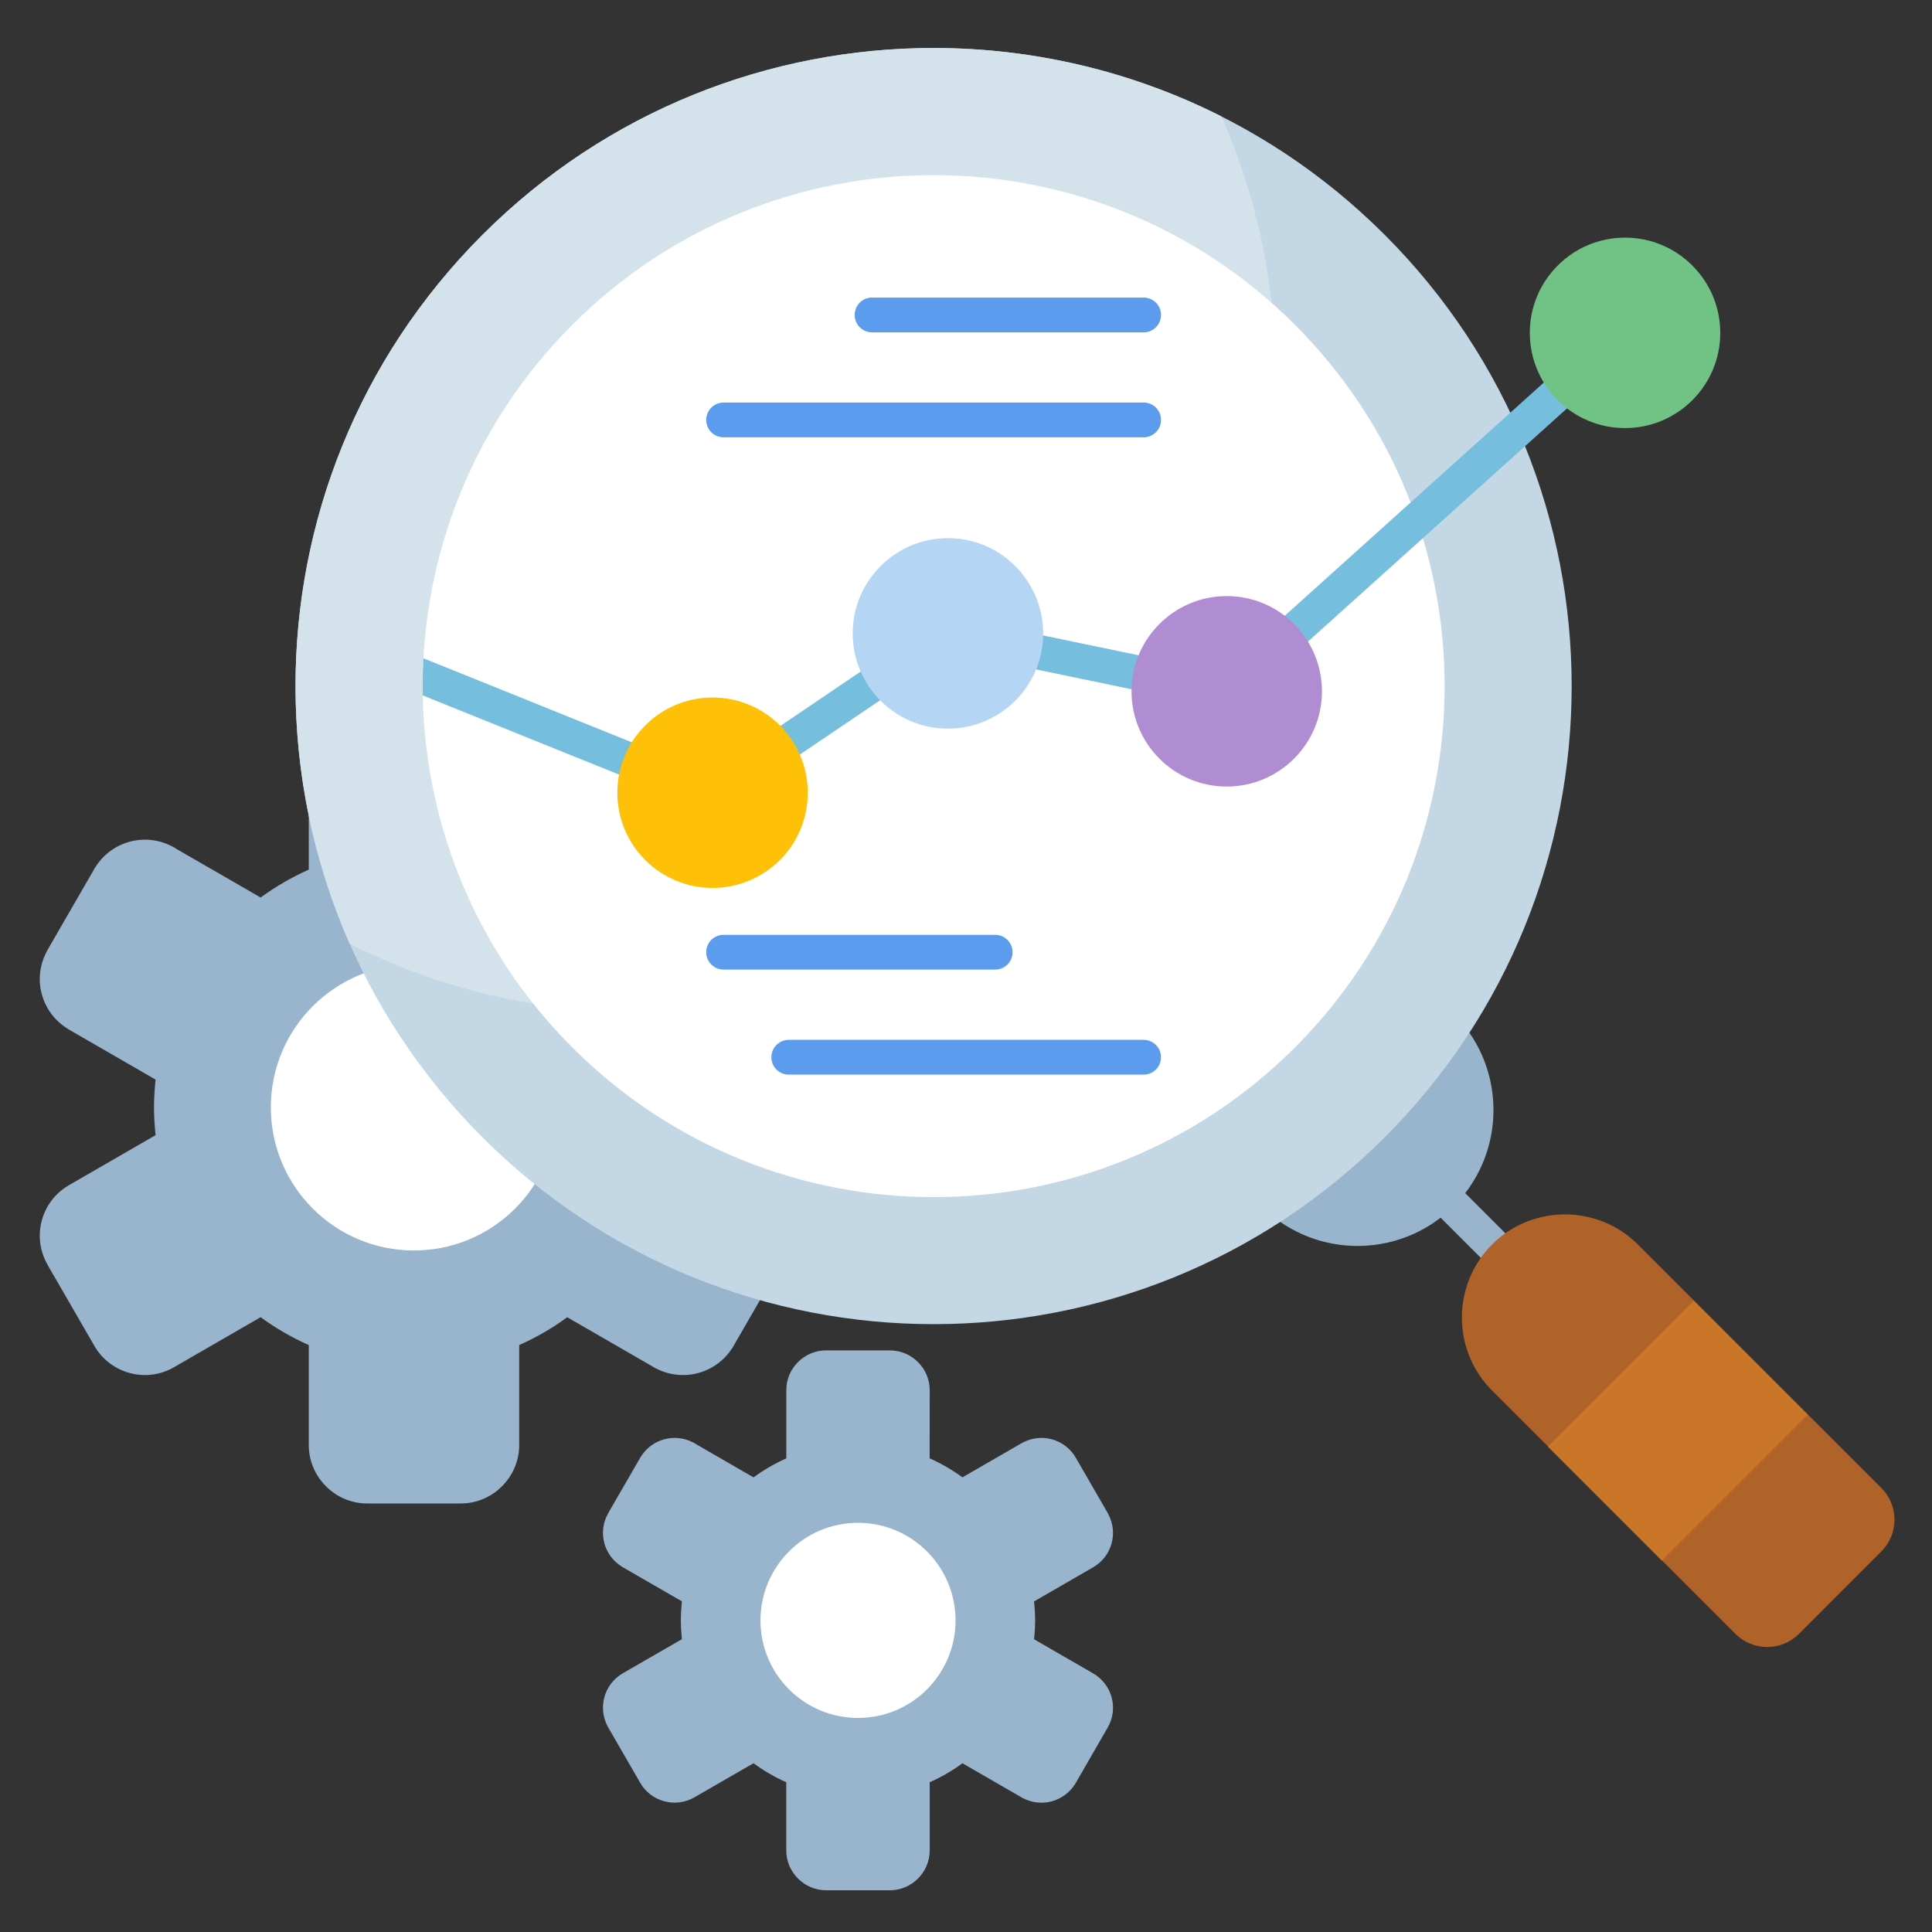
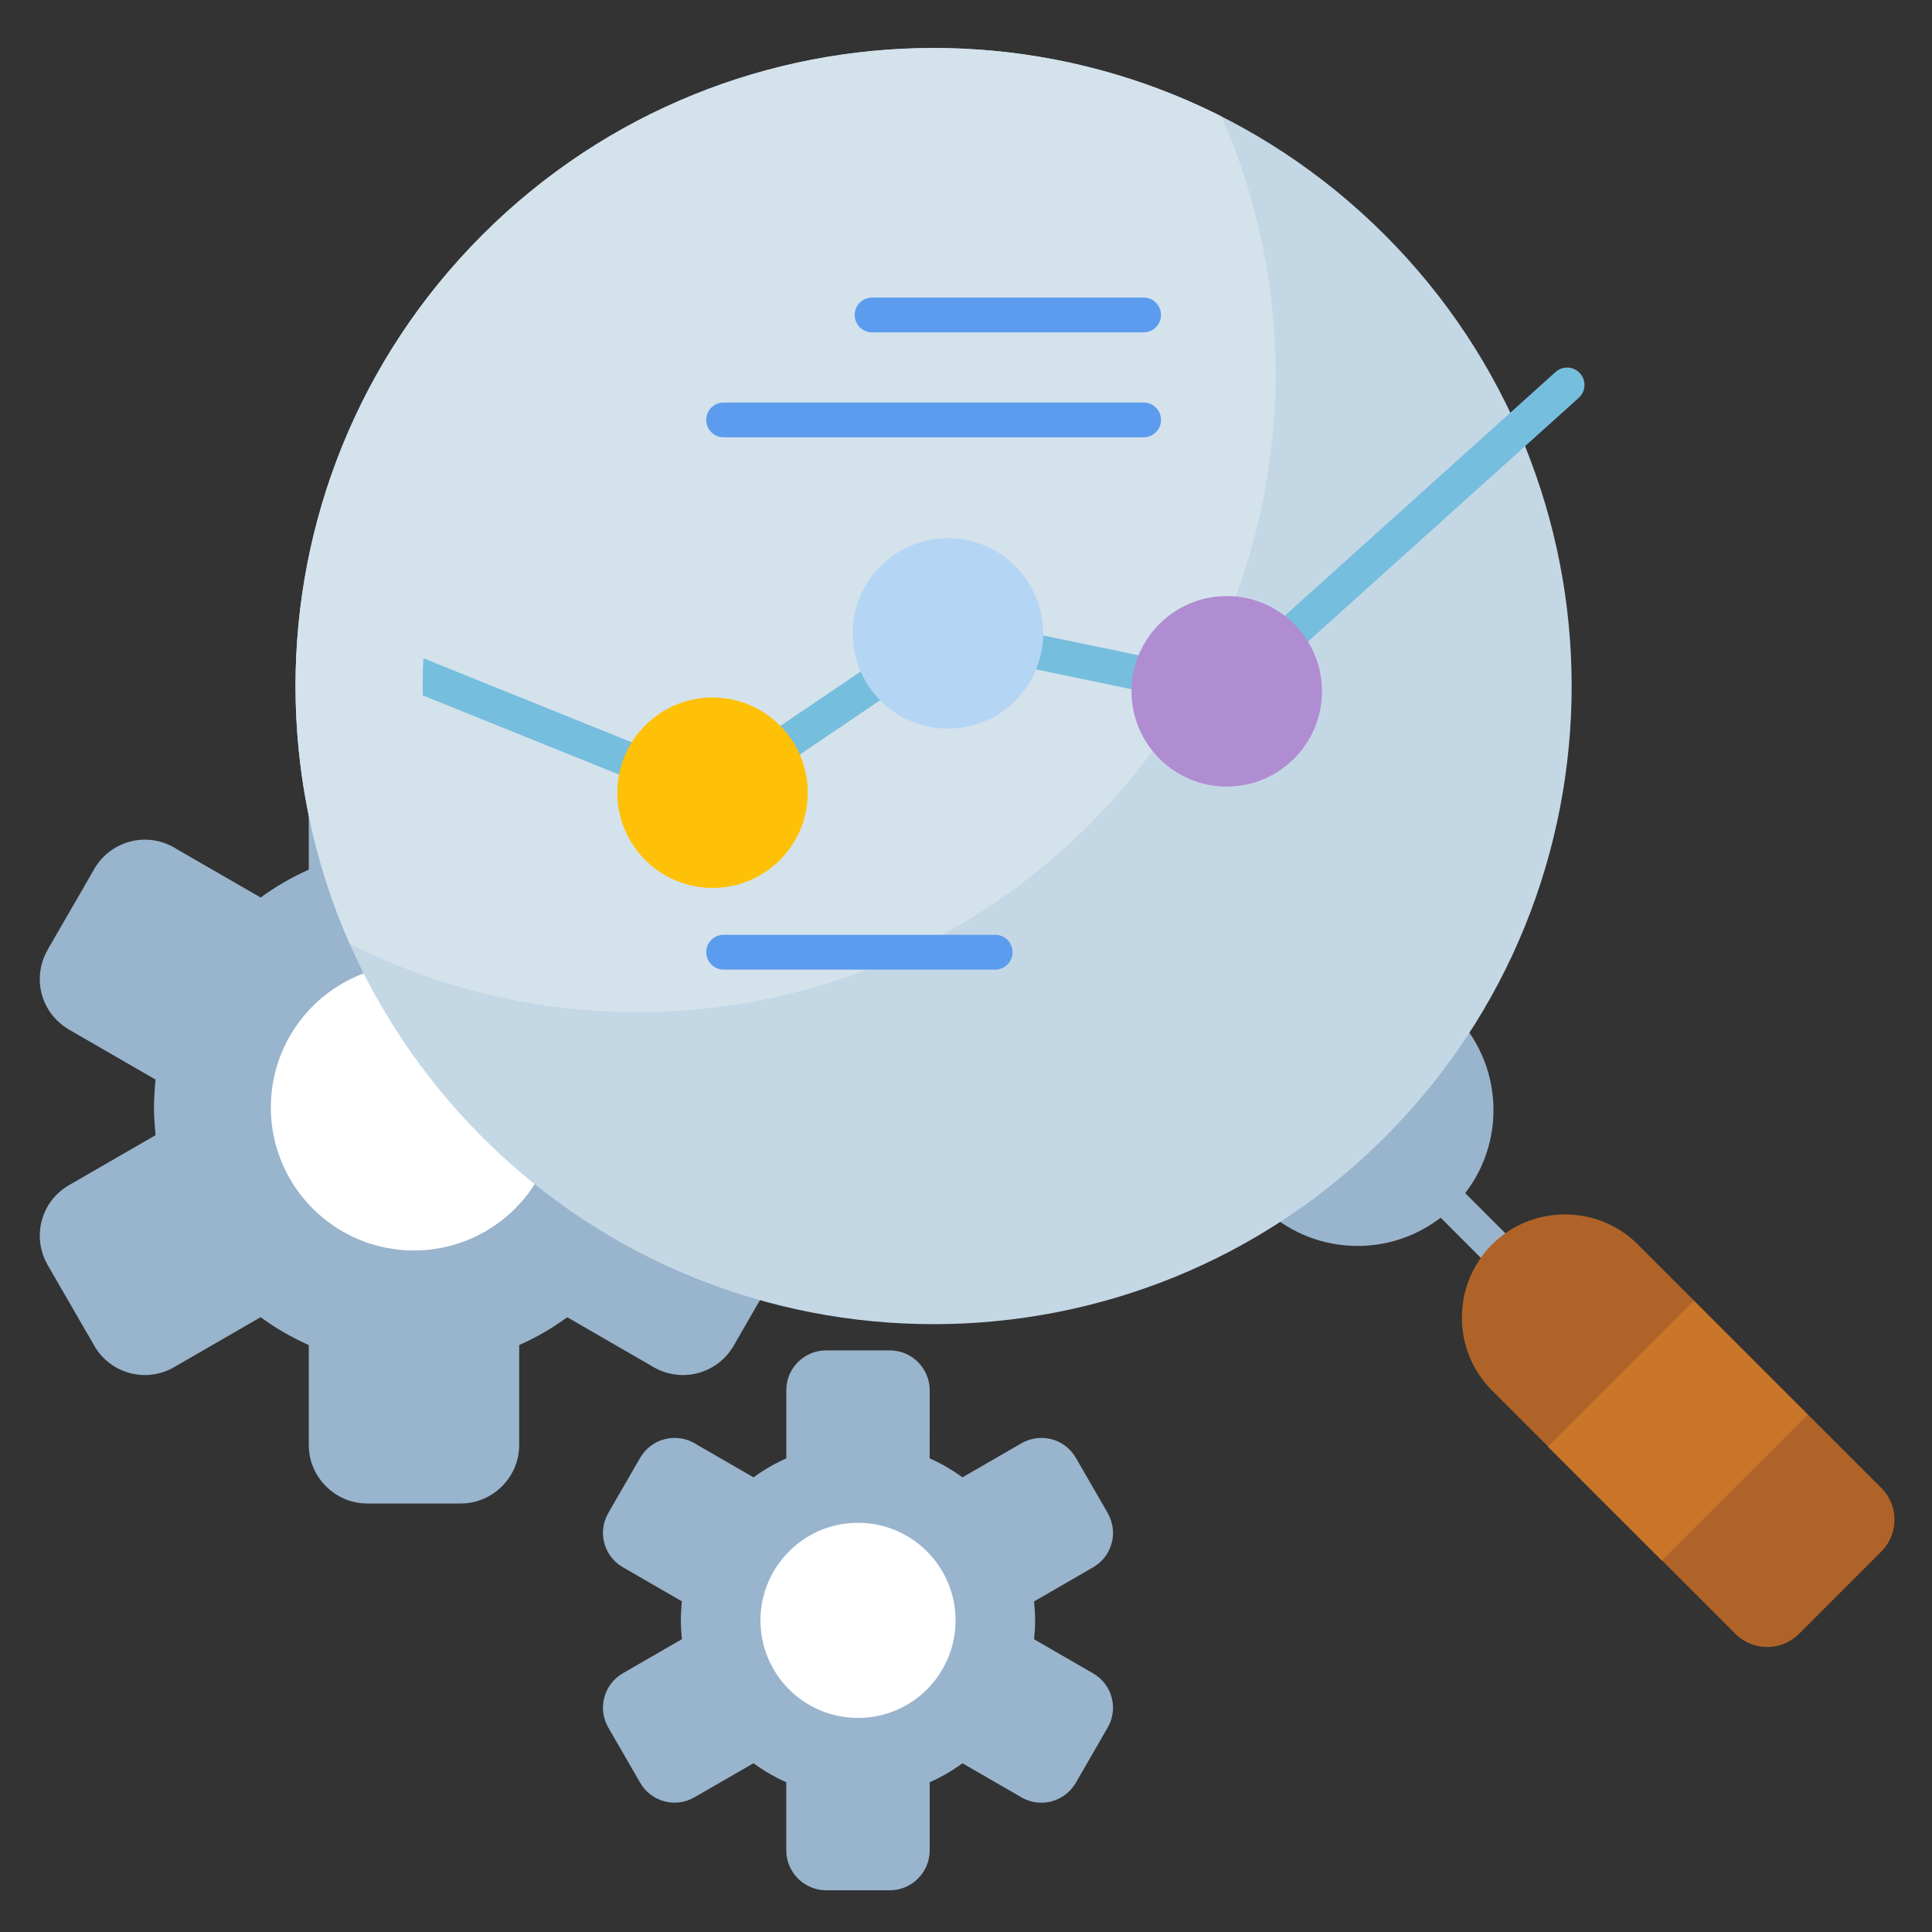
<svg xmlns="http://www.w3.org/2000/svg" width="94" height="94" viewBox="0 0 94 94" fill="none">
  <rect x="0" y="0" width="94" height="94" fill="#333333" stroke="none" />
  <path d="M45.232 70.956C45.514 71.081 45.788 71.219 46.053 71.373C46.321 71.528 46.578 71.697 46.828 71.879L49.7 70.22C49.725 70.206 49.751 70.193 49.776 70.18C50.221 69.949 50.718 69.905 51.169 70.026C51.647 70.153 52.078 70.465 52.343 70.926L53.893 73.612C53.907 73.638 53.92 73.663 53.932 73.688C54.164 74.133 54.208 74.63 54.087 75.081C53.96 75.559 53.648 75.99 53.187 76.255L50.312 77.916C50.317 77.953 50.321 77.991 50.323 78.028C50.35 78.319 50.365 78.59 50.365 78.837C50.365 79.088 50.35 79.357 50.323 79.647L50.321 79.674L50.312 79.758L53.182 81.415L53.187 81.417C53.648 81.686 53.96 82.114 54.087 82.588C54.215 83.065 54.16 83.591 53.893 84.053L53.891 84.055H53.893L52.378 86.681C52.353 86.731 52.326 86.779 52.293 86.823C52.023 87.24 51.616 87.522 51.167 87.644C50.72 87.763 50.229 87.723 49.788 87.497C49.736 87.474 49.686 87.447 49.64 87.414L46.828 85.791C46.58 85.972 46.321 86.142 46.055 86.296C45.79 86.449 45.516 86.589 45.234 86.714V90.031C45.234 90.562 45.017 91.046 44.666 91.397L44.662 91.401C44.311 91.752 43.828 91.97 43.296 91.97H40.194C39.663 91.97 39.179 91.752 38.828 91.401L38.824 91.397C38.473 91.046 38.255 90.564 38.255 90.031V86.714C37.973 86.589 37.7 86.451 37.437 86.296C37.169 86.142 36.91 85.972 36.661 85.789L33.787 87.447C33.326 87.715 32.797 87.769 32.323 87.641C31.845 87.514 31.414 87.203 31.149 86.741L29.597 84.055C29.582 84.03 29.57 84.005 29.557 83.98C29.325 83.535 29.282 83.038 29.403 82.586C29.53 82.108 29.841 81.678 30.303 81.412L33.177 79.754C33.173 79.716 33.169 79.679 33.167 79.641C33.14 79.351 33.125 79.079 33.125 78.833C33.125 78.586 33.14 78.315 33.167 78.024C33.171 77.987 33.175 77.949 33.177 77.912L30.303 76.253C30.278 76.238 30.253 76.224 30.23 76.207C29.808 75.938 29.522 75.528 29.403 75.079C29.275 74.603 29.329 74.076 29.597 73.615L29.599 73.612H29.597L31.113 70.987C31.139 70.937 31.166 70.889 31.199 70.845C31.468 70.427 31.876 70.145 32.325 70.026C32.772 69.907 33.263 69.947 33.704 70.172C33.762 70.199 33.819 70.231 33.871 70.268L36.664 71.881C36.912 71.697 37.171 71.528 37.439 71.373C37.702 71.221 37.975 71.081 38.257 70.956V67.638C38.257 67.103 38.475 66.619 38.826 66.27C39.176 65.919 39.661 65.702 40.194 65.702H43.296C43.826 65.702 44.311 65.919 44.662 66.27L44.666 66.274C45.017 66.625 45.234 67.108 45.234 67.64L45.232 70.956Z" fill="#99B4CD" />
  <path d="M41.744 74.091C43.054 74.091 44.24 74.621 45.101 75.482C45.959 76.341 46.492 77.527 46.492 78.839C46.492 80.149 45.961 81.335 45.103 82.196C44.244 83.054 43.058 83.585 41.746 83.585C40.436 83.585 39.25 83.054 38.389 82.196C37.531 81.337 37 80.151 37 78.839C37 77.529 37.531 76.343 38.391 75.482C39.248 74.621 40.434 74.091 41.744 74.091Z" fill="white" />
  <path d="M25.259 42.315C25.672 42.498 26.073 42.701 26.462 42.927C26.852 43.152 27.233 43.401 27.598 43.668L31.811 41.237C31.849 41.216 31.885 41.197 31.922 41.178C32.574 40.838 33.303 40.775 33.965 40.953C34.667 41.141 35.298 41.596 35.688 42.273L37.965 46.215C37.986 46.252 38.005 46.288 38.024 46.325C38.364 46.977 38.427 47.706 38.249 48.368C38.062 49.07 37.606 49.701 36.929 50.092L32.712 52.527C32.718 52.581 32.722 52.638 32.728 52.692C32.768 53.118 32.789 53.515 32.789 53.879C32.789 54.244 32.768 54.643 32.728 55.069L32.724 55.109L32.712 55.232L36.923 57.664L36.929 57.668C37.608 58.063 38.063 58.691 38.249 59.387C38.438 60.085 38.356 60.858 37.965 61.536L37.963 61.541L37.965 61.543L35.743 65.393C35.707 65.466 35.666 65.537 35.617 65.602C35.223 66.214 34.625 66.627 33.965 66.805C33.309 66.98 32.589 66.922 31.941 66.592C31.864 66.558 31.793 66.516 31.724 66.471L27.598 64.089C27.233 64.356 26.855 64.605 26.464 64.831C26.075 65.054 25.674 65.259 25.261 65.443V70.308C25.261 71.087 24.941 71.797 24.427 72.311L24.421 72.317C23.907 72.831 23.197 73.151 22.418 73.151H17.866C17.087 73.151 16.377 72.831 15.863 72.317L15.857 72.311C15.343 71.797 15.023 71.087 15.023 70.308V65.443C14.61 65.259 14.208 65.054 13.82 64.831C13.427 64.603 13.047 64.356 12.681 64.087L8.466 66.521C7.787 66.913 7.014 66.993 6.317 66.805C5.615 66.617 4.984 66.161 4.593 65.484L2.316 61.543C2.296 61.505 2.277 61.47 2.258 61.432C1.917 60.78 1.855 60.051 2.032 59.389C2.22 58.687 2.676 58.056 3.352 57.666L7.57 55.23C7.564 55.176 7.559 55.12 7.553 55.065C7.514 54.639 7.493 54.242 7.493 53.879C7.493 53.515 7.514 53.12 7.553 52.692C7.559 52.636 7.564 52.581 7.57 52.527L3.352 50.092C3.315 50.071 3.279 50.048 3.246 50.023C2.626 49.626 2.208 49.026 2.032 48.368C1.844 47.67 1.926 46.898 2.316 46.219L2.318 46.215L2.316 46.212L4.539 42.363C4.574 42.289 4.616 42.218 4.664 42.154C5.059 41.542 5.657 41.128 6.317 40.95C6.973 40.775 7.693 40.834 8.341 41.164C8.426 41.203 8.51 41.249 8.585 41.304L12.681 43.668C13.047 43.401 13.427 43.152 13.82 42.925C14.206 42.701 14.61 42.496 15.023 42.312V37.447C15.023 36.664 15.343 35.954 15.857 35.438C16.37 34.924 17.083 34.605 17.866 34.605H22.418C23.197 34.605 23.907 34.924 24.421 35.438L24.427 35.444C24.941 35.958 25.261 36.668 25.261 37.447L25.259 42.315Z" fill="#99B4CD" />
  <path d="M20.139 46.916C22.061 46.916 23.803 47.696 25.062 48.955C26.322 50.215 27.101 51.957 27.101 53.879C27.101 55.8 26.322 57.543 25.062 58.802C23.803 60.062 22.061 60.841 20.139 60.841C18.217 60.841 16.475 60.062 15.216 58.802C13.956 57.543 13.177 55.8 13.177 53.879C13.177 51.957 13.956 50.215 15.216 48.955C16.477 47.696 18.217 46.916 20.139 46.916Z" fill="white" />
  <path d="M69.911 49.636C70.267 49.336 70.799 49.379 71.1 49.734C72.205 51.038 72.725 52.671 72.658 54.282C72.602 55.619 72.147 56.941 71.288 58.05L73.788 60.551C74.118 60.881 74.118 61.416 73.788 61.746C73.458 62.076 72.924 62.076 72.594 61.746L70.093 59.245C68.984 60.102 67.662 60.559 66.325 60.615C64.714 60.682 63.081 60.164 61.777 59.057C61.422 58.756 61.376 58.224 61.679 57.869C61.827 57.693 69.776 49.751 69.911 49.636Z" fill="#99B4CD" />
  <path d="M23.471 11.428C29.533 5.366 37.479 2.335 45.423 2.335C53.367 2.335 61.313 5.366 67.375 11.428C73.437 17.49 76.468 25.436 76.468 33.38C76.468 41.325 73.437 49.271 67.375 55.333C61.313 61.395 53.367 64.426 45.423 64.426C37.479 64.426 29.533 61.395 23.471 55.333C17.409 49.271 14.378 41.325 14.378 33.38C14.378 25.436 17.409 17.49 23.471 11.428Z" fill="#C4D7E5" />
  <path d="M23.471 11.428C29.533 5.366 37.479 2.335 45.423 2.335C50.232 2.335 55.038 3.447 59.429 5.665C61.186 9.649 62.063 13.925 62.063 18.201C62.063 26.145 59.032 34.091 52.97 40.153C46.908 46.215 38.962 49.246 31.018 49.246C26.209 49.246 21.403 48.134 17.012 45.916C15.255 41.932 14.378 37.657 14.378 33.38C14.378 25.436 17.409 17.49 23.471 11.428Z" fill="#D4E2EC" />
-   <path d="M27.845 15.803C32.7 10.948 39.063 8.521 45.425 8.521C51.788 8.521 58.151 10.948 63.005 15.803C67.86 20.657 70.287 27.02 70.287 33.383C70.287 39.745 67.86 46.108 63.005 50.963C58.151 55.817 51.788 58.245 45.425 58.245C39.063 58.245 32.7 55.817 27.845 50.963C22.991 46.108 20.564 39.745 20.564 33.383C20.564 27.02 22.991 20.657 27.845 15.803Z" fill="white" />
  <path fill-rule="evenodd" clip-rule="evenodd" d="M69.226 26.186L63.066 31.73C62.719 32.042 62.185 32.014 61.873 31.668C61.562 31.321 61.589 30.786 61.936 30.475L68.631 24.448L75.683 18.1C76.03 17.789 76.564 17.816 76.876 18.163C77.187 18.51 77.16 19.044 76.813 19.356L69.226 26.186ZM20.568 33.834C20.566 33.684 20.564 33.533 20.564 33.381C20.564 32.929 20.576 32.478 20.601 32.027L31.449 36.403C31.883 36.572 32.098 37.063 31.927 37.496C31.758 37.93 31.267 38.143 30.834 37.974C27.411 36.595 23.989 35.215 20.568 33.834ZM38.279 37.143C37.895 37.404 37.371 37.303 37.11 36.917C36.849 36.533 36.949 36.008 37.335 35.747L42.514 32.242C42.898 31.981 43.422 32.081 43.683 32.468C43.944 32.852 43.844 33.376 43.458 33.638L38.279 37.143ZM49.657 32.413C49.202 32.319 48.91 31.872 49.004 31.415C49.098 30.96 49.545 30.667 50.002 30.761L56.15 32.037C56.605 32.131 56.898 32.578 56.804 33.036C56.71 33.491 56.263 33.784 55.805 33.69L49.657 32.413Z" fill="#76BEDD" />
  <path d="M72.593 60.551C73.571 59.573 74.858 59.086 76.142 59.086C77.427 59.086 78.716 59.575 79.691 60.551L91.535 72.395C91.962 72.821 92.175 73.381 92.175 73.941C92.175 74.5 91.962 75.06 91.535 75.486L87.527 79.495C87.101 79.921 86.541 80.134 85.981 80.134C85.421 80.134 84.861 79.921 84.435 79.495L72.591 67.651C71.614 66.673 71.127 65.386 71.127 64.102C71.129 62.815 71.618 61.528 72.593 60.551Z" fill="#B06328" />
  <path fill-rule="evenodd" clip-rule="evenodd" d="M34.669 33.936C35.948 33.936 37.107 34.454 37.945 35.294C38.782 36.132 39.302 37.291 39.302 38.569C39.302 39.848 38.784 41.007 37.945 41.845C37.107 42.682 35.948 43.202 34.669 43.202C33.391 43.202 32.232 42.684 31.394 41.845C30.556 41.007 30.036 39.848 30.036 38.569C30.036 37.291 30.554 36.132 31.394 35.294C32.232 34.454 33.389 33.936 34.669 33.936Z" fill="#FFC107" />
  <path fill-rule="evenodd" clip-rule="evenodd" d="M46.12 26.184C47.399 26.184 48.558 26.702 49.396 27.542C50.233 28.38 50.754 29.539 50.754 30.817C50.754 32.096 50.236 33.255 49.396 34.093C48.558 34.931 47.399 35.451 46.12 35.451C44.842 35.451 43.683 34.933 42.845 34.093C42.007 33.255 41.487 32.096 41.487 30.817C41.487 29.539 42.005 28.38 42.845 27.542C43.683 26.702 44.84 26.184 46.12 26.184Z" fill="#B5D5F5" />
  <path fill-rule="evenodd" clip-rule="evenodd" d="M59.686 29.002C60.964 29.002 62.124 29.52 62.961 30.36C63.799 31.198 64.319 32.357 64.319 33.635C64.319 34.914 63.801 36.073 62.961 36.911C62.124 37.748 60.964 38.269 59.686 38.269C58.407 38.269 57.248 37.751 56.41 36.911C55.573 36.073 55.053 34.914 55.053 33.635C55.053 32.357 55.571 31.198 56.41 30.36C57.248 29.522 58.405 29.002 59.686 29.002Z" fill="#B08CD2" />
-   <path fill-rule="evenodd" clip-rule="evenodd" d="M79.065 11.562C80.343 11.562 81.502 12.08 82.34 12.92C83.178 13.757 83.698 14.917 83.698 16.195C83.698 17.474 83.18 18.633 82.34 19.471C81.502 20.308 80.343 20.828 79.065 20.828C77.786 20.828 76.627 20.31 75.789 19.471C74.952 18.633 74.432 17.474 74.432 16.195C74.432 14.917 74.95 13.757 75.789 12.92C76.627 12.08 77.784 11.562 79.065 11.562Z" fill="#71C285" />
  <path fill-rule="evenodd" clip-rule="evenodd" d="M42.43 16.17C41.962 16.17 41.584 15.792 41.584 15.324C41.584 14.856 41.962 14.478 42.43 14.478H55.642C56.11 14.478 56.488 14.856 56.488 15.324C56.488 15.792 56.11 16.17 55.642 16.17H42.43Z" fill="#5C9CEE" />
  <path fill-rule="evenodd" clip-rule="evenodd" d="M35.206 21.277C34.738 21.277 34.36 20.899 34.36 20.431C34.36 19.963 34.738 19.585 35.206 19.585H55.642C56.11 19.585 56.488 19.963 56.488 20.431C56.488 20.899 56.11 21.277 55.642 21.277H35.206Z" fill="#5C9CEE" />
  <path fill-rule="evenodd" clip-rule="evenodd" d="M48.419 45.483C48.886 45.483 49.265 45.861 49.265 46.329C49.265 46.797 48.886 47.175 48.419 47.175H35.206C34.738 47.175 34.36 46.797 34.36 46.329C34.36 45.861 34.738 45.483 35.206 45.483H48.419Z" fill="#5C9CEE" />
-   <path fill-rule="evenodd" clip-rule="evenodd" d="M55.642 50.593C56.11 50.593 56.488 50.971 56.488 51.439C56.488 51.907 56.11 52.285 55.642 52.285H38.377C37.909 52.285 37.531 51.907 37.531 51.439C37.531 50.971 37.909 50.593 38.377 50.593H55.642Z" fill="#5C9CEE" />
  <path fill-rule="evenodd" clip-rule="evenodd" d="M75.314 70.387L82.411 63.289L87.954 68.832L80.856 75.93L75.314 70.387Z" fill="#C97629" />
</svg>